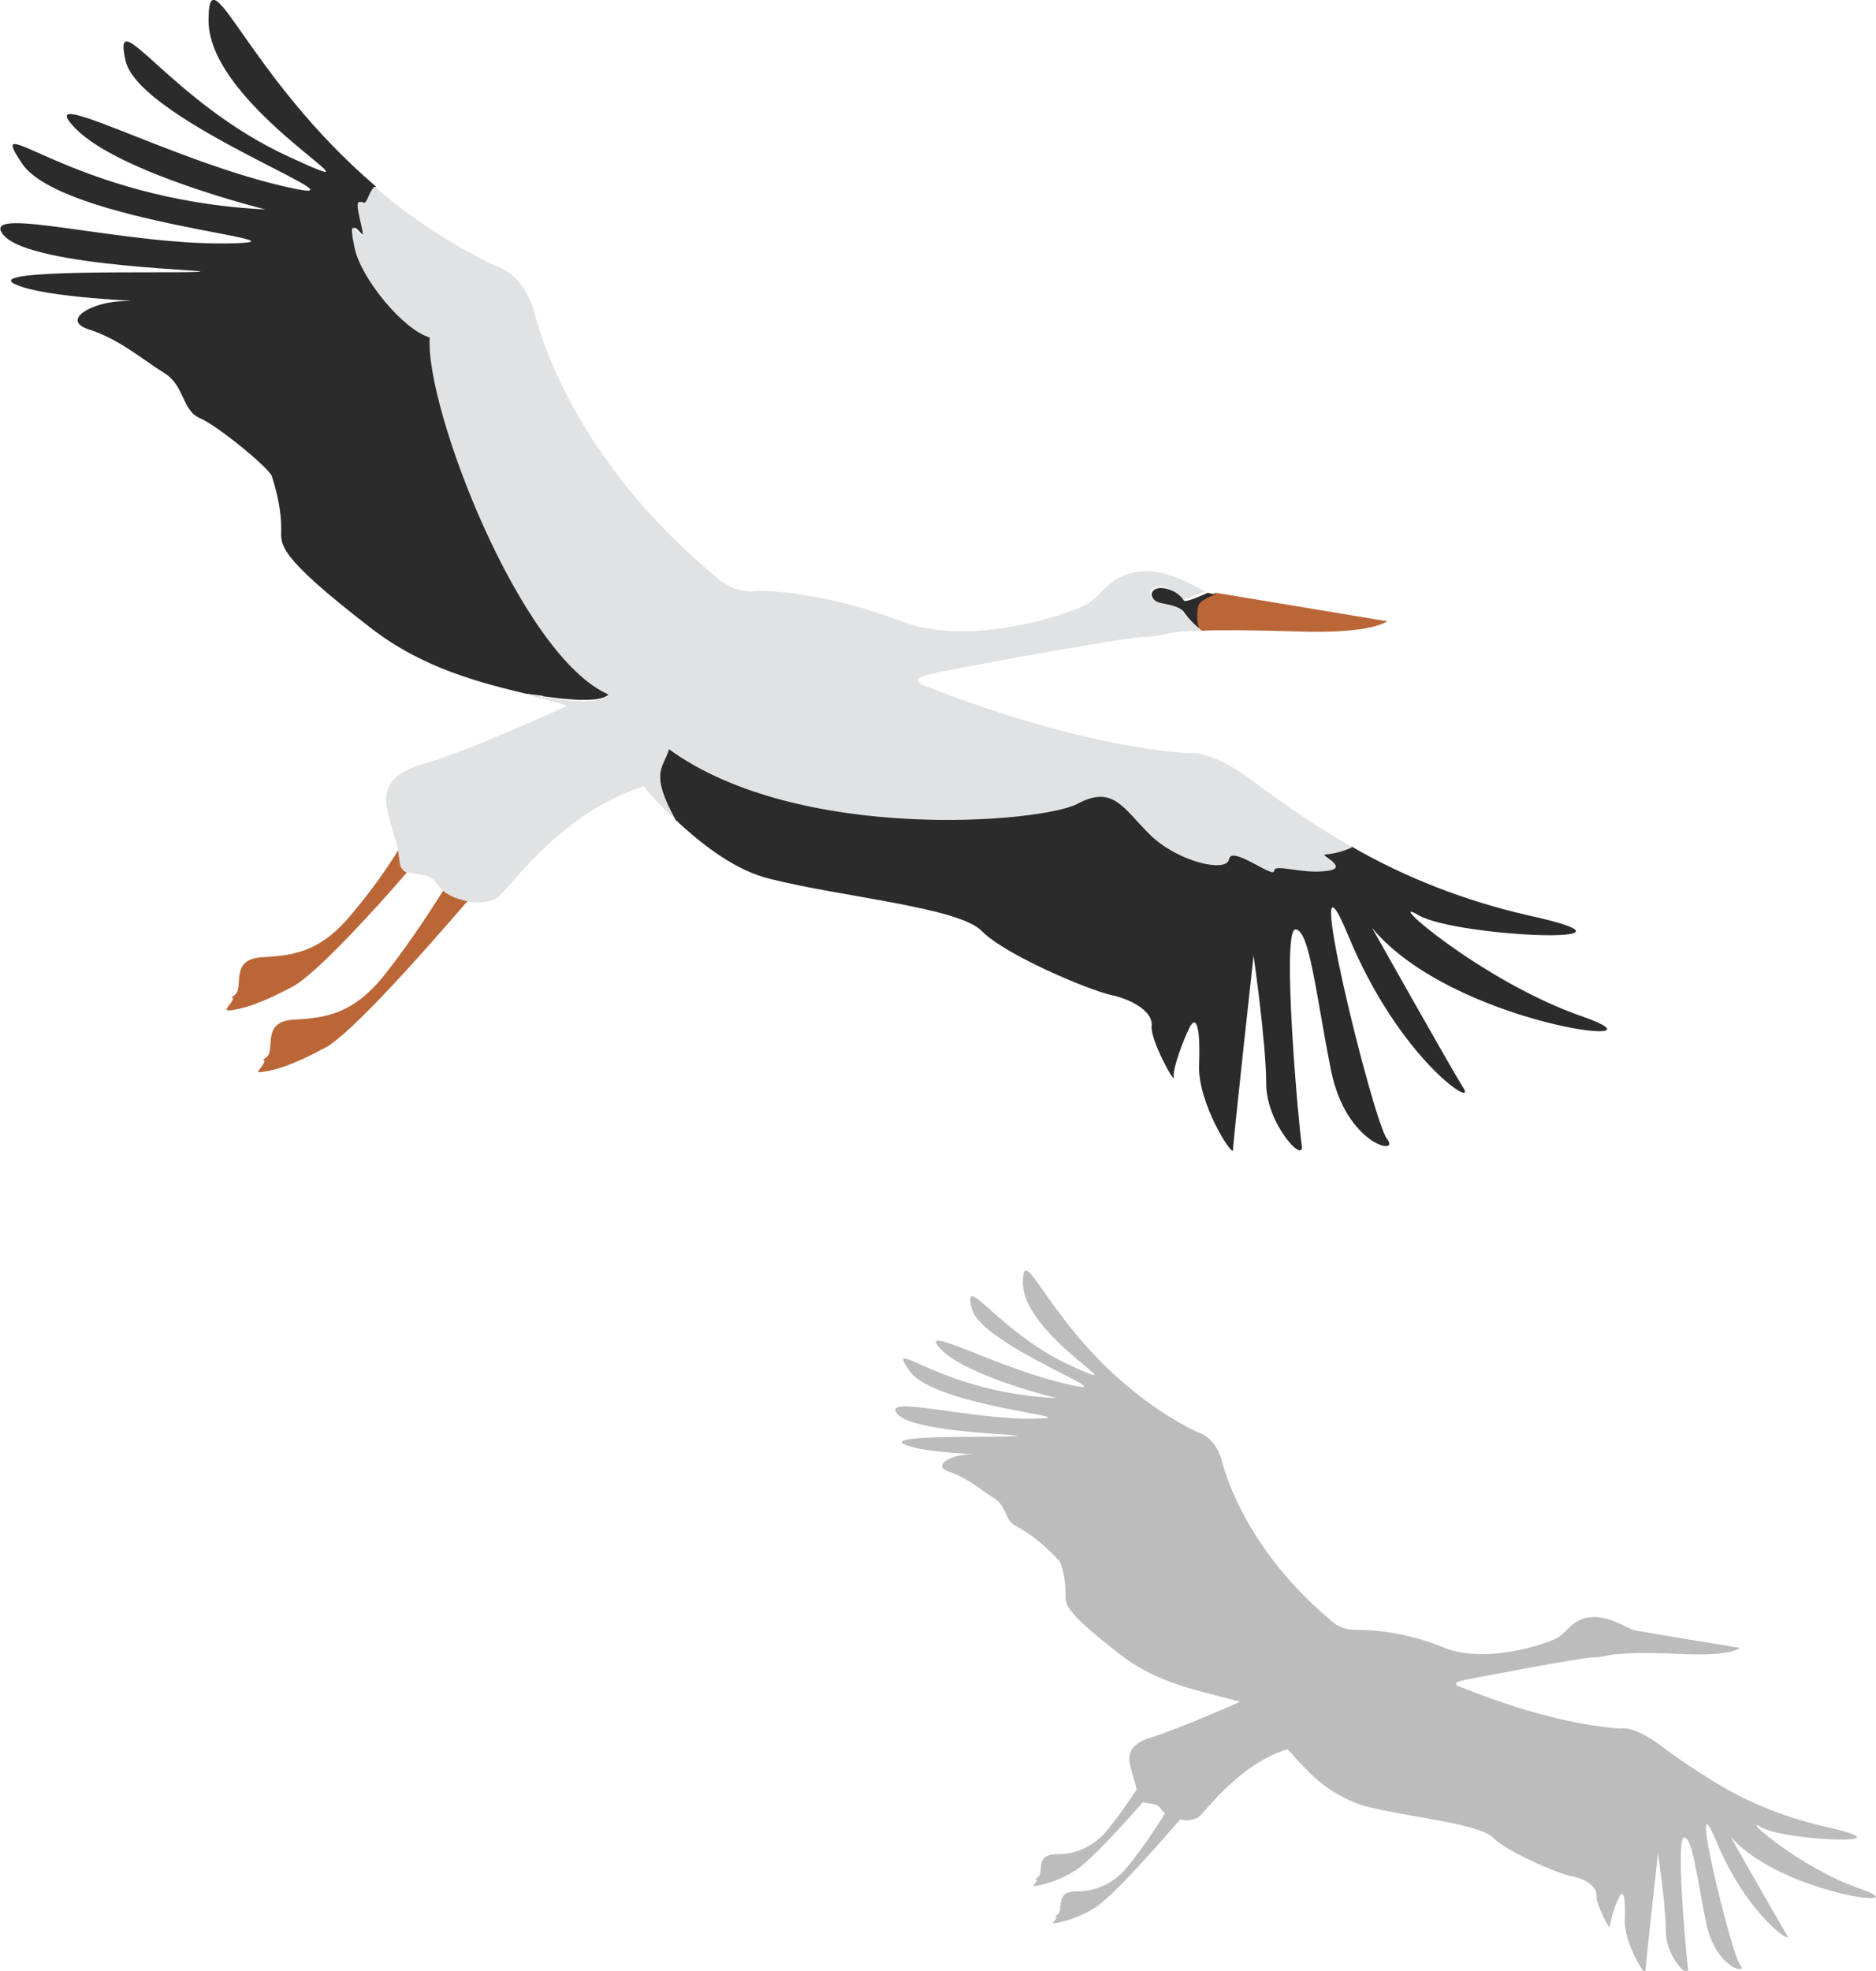
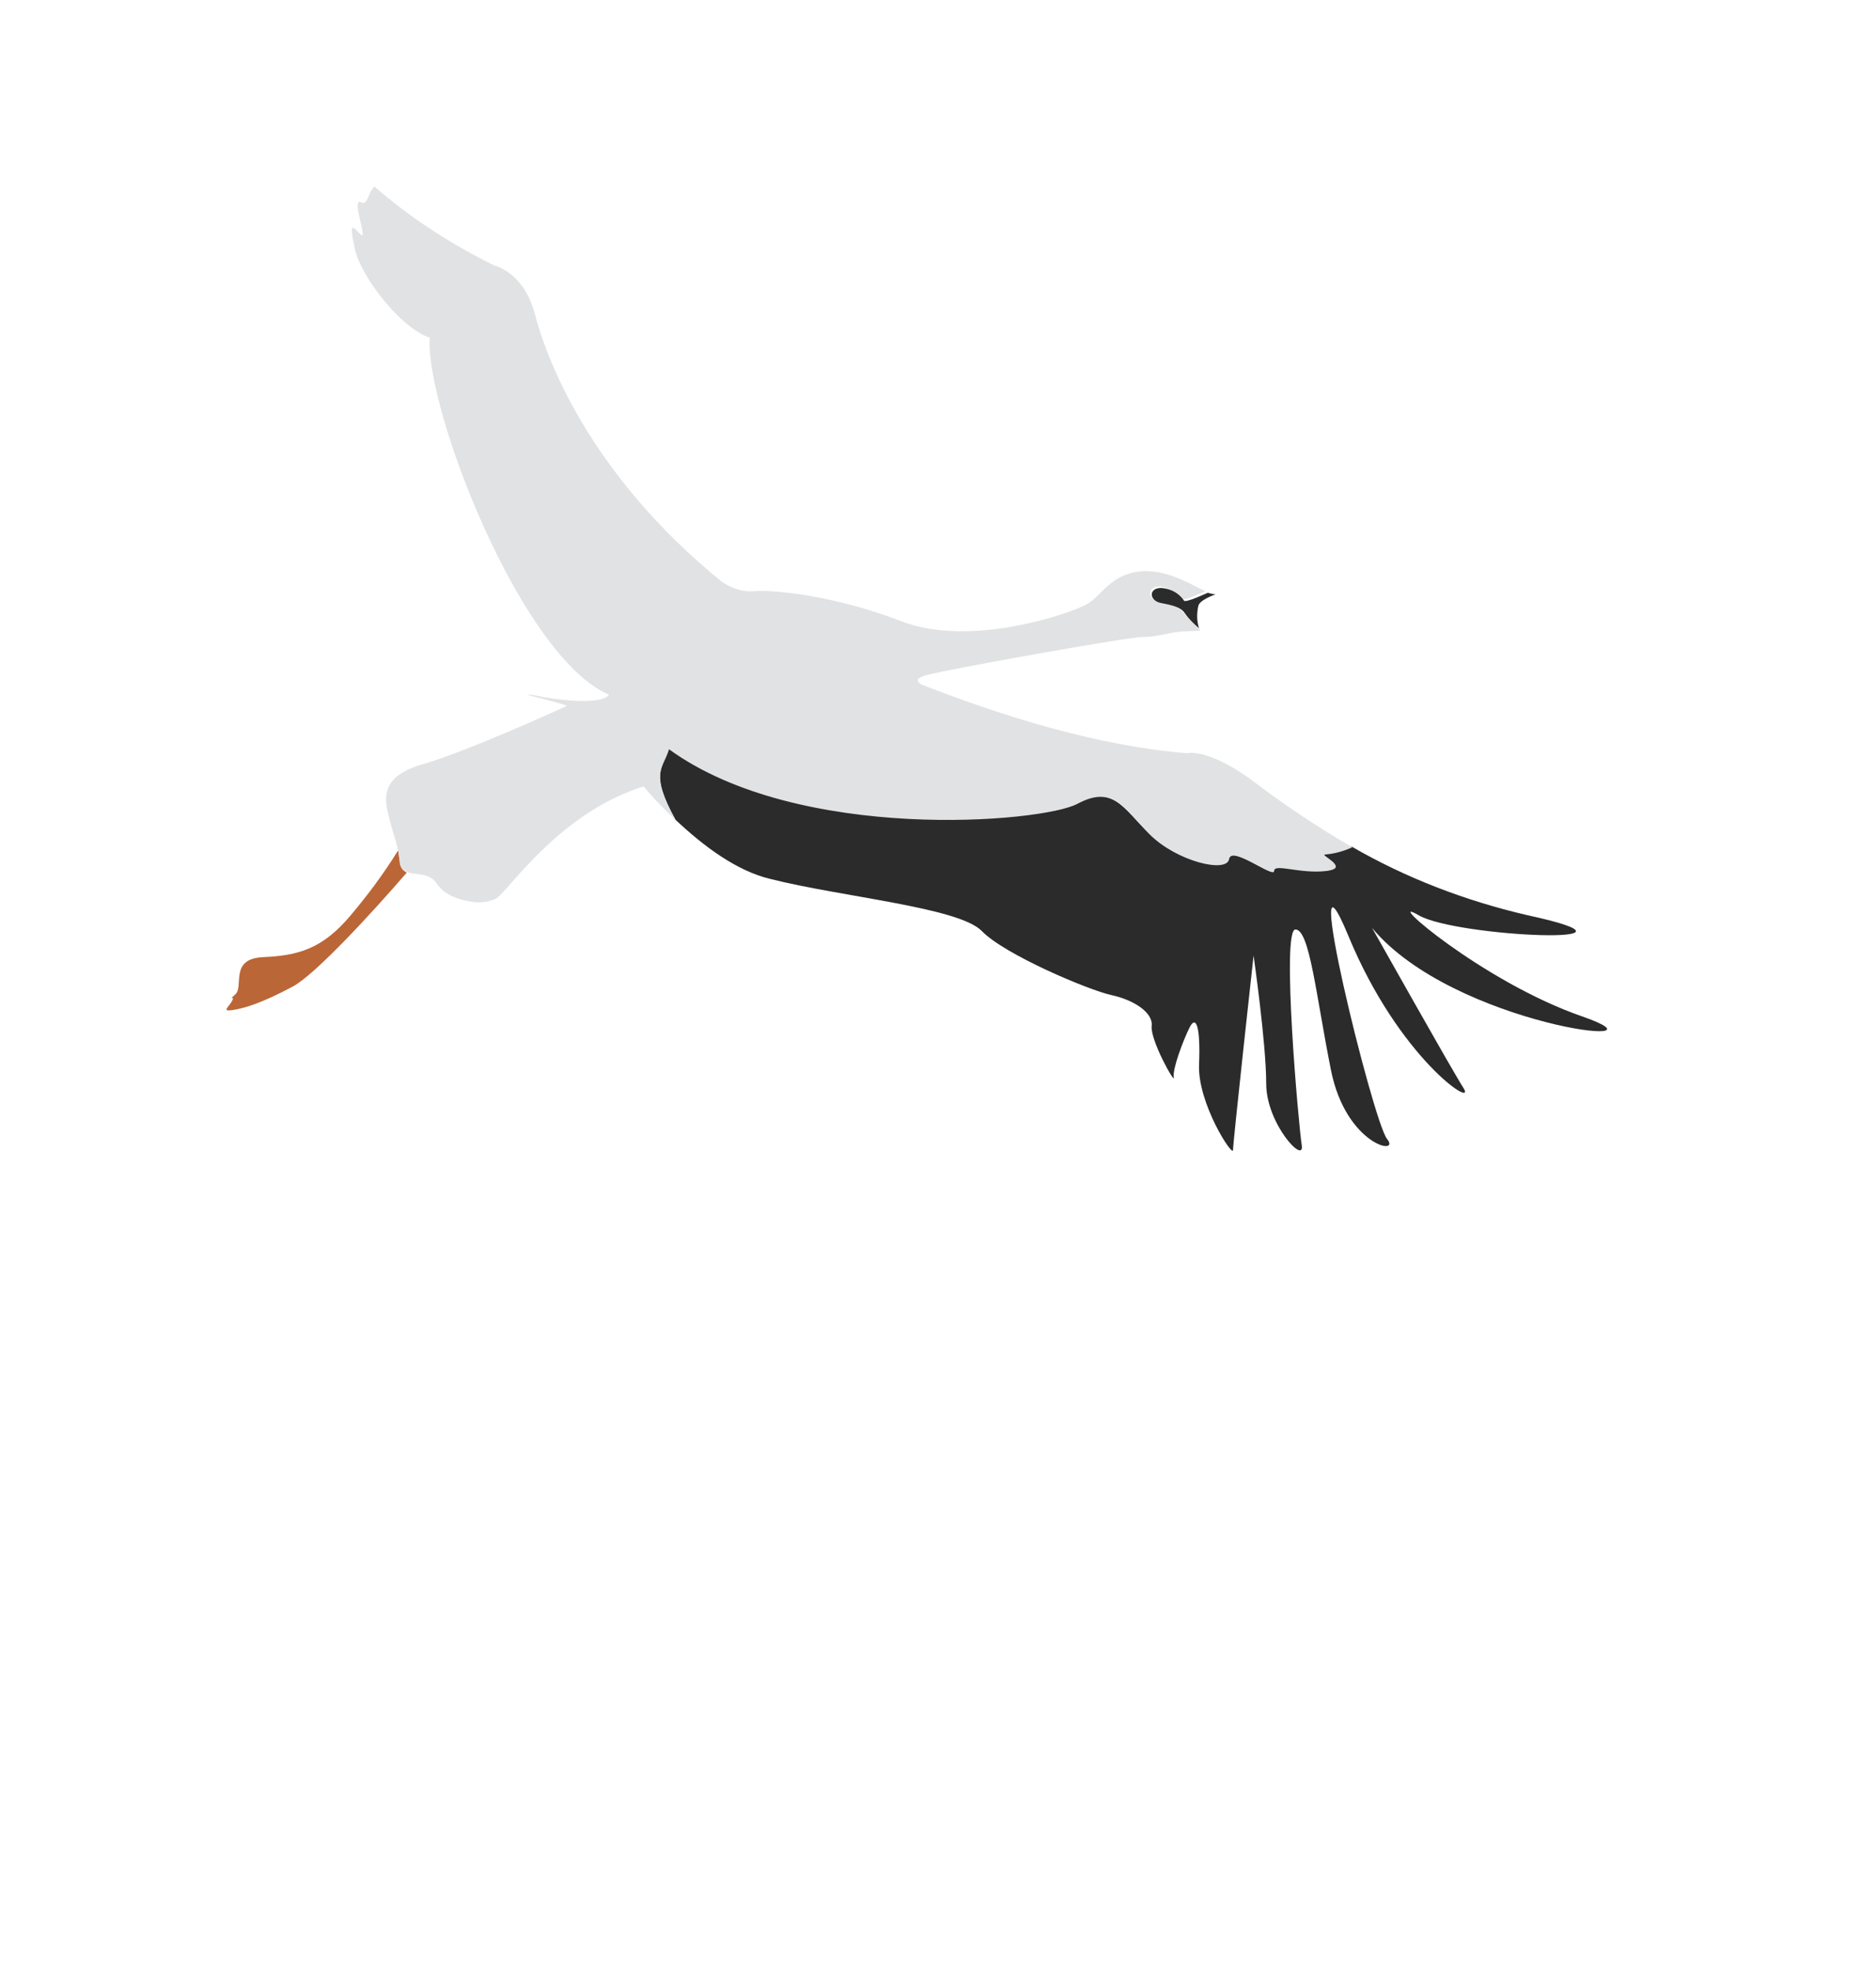
<svg xmlns="http://www.w3.org/2000/svg" id="Groupe_132" x="0px" y="0px" viewBox="0 0 237.5 249.4" style="enable-background:new 0 0 237.5 249.4;" xml:space="preserve">
  <style type="text/css">	.st0{fill:#2B2B2B;}	.st1{fill:#BB6637;}	.st2{fill:#E1E2E3;}	.st3{opacity:0.3;fill:#212121;}</style>
  <path id="Tracé_437" class="st0" d="M85.5,103.7c3.6,3.4,7.8,6.5,12,7.5c9.1,2.3,23.9,3.6,26.8,6.6s13.6,7.5,16.4,8.1 c2.8,0.6,5.3,2.2,5.1,3.9c-0.2,1.8,3,7.5,2.8,6.5s1.2-4.7,2-6.3c0.8-1.6,1.4-0.2,1.2,4.7c-0.2,4.9,4.3,11.8,4.3,10.8 s2.6-24.6,2.6-24.6s1.6,11.1,1.6,16.2s4.9,10.3,4.5,7.8c-0.4-2.5-2.6-27.3-0.8-27.3c1.8,0,2.6,8.3,4.5,17.8s8.9,10.9,7.1,8.7 c-1.8-2.2-11.3-41.1-4.9-25.7c6.4,15.5,16.2,21.9,14.6,19.3c-1.6-2.5-11.3-19.8-11.6-20.3c10.3,12.4,39.3,15.6,26.6,11.2 s-25.5-15.6-20.7-12.8s31.8,3.9,13.8,0c-7.8-1.8-15.4-4.7-22.3-8.7h0c-1,0.5-2.1,0.8-3.3,0.9c-1.3,0,3.3,1.7,0,2.1s-6.6-1.1-6.6,0 c0,1-5.4-3.2-5.7-1.5c-0.3,1.7-6.6,0.3-10-3.1s-4.7-6.3-9.2-3.9c-4.5,2.4-11.8,0.5-12.8,1.4c-0.9,0.9-4.7-2.5-7-1.4 c-2.2,1.1-7-2-7.9-0.9c-0.9,1.1-10.4-1-13.3-2.2s-5-3.8-5.7-2.8c-0.7,1.1-4.3-3.7-5.1-1.1C83.9,97.5,82.3,97.8,85.5,103.7" />
-   <path id="Tracé_438" class="st0" d="M24.9,34.4C20.8,34.6-1.9,34,1.8,35.9s18,2.2,14,2.2s-8.3,2.4-4.5,3.6s6.9,3.9,9.5,5.5 s2.2,4.7,4.5,5.7s8.5,6.1,9.1,7.3c0.7,2.2,1.2,4.4,1.2,6.7c0,2-0.8,3.2,11.4,12.6c6.6,5.1,13.9,6.9,19.7,8.3l0,0l0.2,0 c0,0,0.1,0,0.1,0c0.3,0.1,0.8,0.1,1.4,0.2c0.1,0,0.3,0,0.4,0.1c2.8,0.4,7.4,0.9,8.3-0.3c1.2-1.8-1.8-4-5.8-6c-3.9-2-2.4-6.4-3.8-7 s-0.7-2.6-2.3-3.6c-1.5-0.9-2.6-9.9-4-10.1s0.7-5.1-2-6.1S58,43.8,54.6,42.7s-8.7-7.5-9.5-11.3s0-2.5,0.8-1.7s-1.3-4.7,0-4.1 c0.9,0.4,0.7-0.9,1.7-2c-16.4-14-21.2-30-21.2-21c0,11.3,25.1,24.1,10.1,17.2S14.1-0.2,15.9,7.7S50,26.9,35.6,23.5S4,10.5,9.5,16.2 s24.1,10.3,24.1,10.3C8.9,25.3-2.3,13.1,2.8,20.7s39.3,9.9,25.9,10.1s-31.8-5.1-28.2-1S29.1,34.2,24.9,34.4" />
-   <path id="Tracé_439" class="st1" d="M33.4,135.6c1.4-0.2,3.6-0.8,7.7-3c4.1-2.1,17.7-18.2,18.1-18.6c-1.1-0.2-2.2-0.6-3.1-1.3 c-2.4,3.8-4.9,7.5-7.7,11c-3.6,4.3-6.7,5.1-11.1,5.3c-4.3,0.2-2.4,3.7-3.5,4.7c-1.2,1,0,0-0.4,0.8C33,135.4,32,135.8,33.4,135.6" />
  <path id="Tracé_440" class="st1" d="M29.4,127.8c1.4-0.2,3.6-0.8,7.7-3c2.8-1.5,10-9.3,14.4-14.4c-0.6-0.3-0.9-0.8-0.9-1.5 c-0.1-0.5-0.1-0.9-0.2-1.3c-1.8,2.9-3.8,5.6-6,8.2c-3.6,4.3-6.7,5.1-11.1,5.3c-4.3,0.2-2.4,3.7-3.5,4.7s0,0-0.4,0.8 S28,128,29.4,127.8" />
  <path id="Tracé_441" class="st2" d="M77.1,87.9c-0.8,1.2-5.5,0.8-8.3,0.3c-0.1,0-0.3,0-0.4-0.1c-0.6-0.1-1-0.2-1.4-0.2 c0,0-0.1,0-0.1,0l-0.2,0c1.9,0.5,3.7,0.9,5.1,1.4c0,0-12.4,5.7-18.3,7.4s-4.7,4.9-4.1,7.3c0.5,1.9,0.7,2.2,1,3.6 c0.1,0.3,0.1,0.8,0.2,1.3c0,0.6,0.4,1.2,0.9,1.4c1.1,0.5,2.8,0,3.8,1.5c0.2,0.3,0.5,0.6,0.8,0.9c0.9,0.7,2,1.1,3.1,1.3 c1.2,0.3,2.5,0.2,3.6-0.3c1.6-1,8-10.9,18.7-14.2c1.2,1.5,2.6,2.9,4,4.2c-3.3-5.9-1.6-6.3-0.8-8.9c16.4,11.9,47.2,9.3,51.7,6.9 c4.5-2.4,5.8,0.5,9.2,3.9s9.7,4.9,10,3.1s5.7,2.5,5.7,1.5s3.3,0.4,6.6,0s-1.3-2.1,0-2.1c1.1-0.1,2.2-0.4,3.3-0.9 c-4.5-2.6-8.8-5.5-13-8.7c-5.5-3.9-7.9-3.2-7.9-3.2c-11.3-0.9-23.4-4.7-33.4-8.6c0,0-0.1,0-0.1,0c-0.3-0.2-1.3-0.7,0.2-1.2 c1.7-0.6,25.7-4.9,27.6-4.9s2.9-0.5,5-0.7c0.6,0,1.4-0.1,2.3-0.1h0.1l-0.4-0.4c-0.6-0.6-1.2-1.2-1.8-1.9c-0.4-0.7-1.4-0.9-3-1.3 s-1.6-2,0-2c1.1,0.1,2.1,0.7,2.8,1.6c0.2,0.3,3-1,3-1c-1.4-0.6-4.9-2.9-8.3-2.5c-3.8,0.4-4.9,3.2-6.8,4.2c-2,1.1-14.6,5.5-23.4,2.1 s-16.6-4-18.7-3.8c-1.3,0.1-2.6-0.3-3.7-1c0,0-0.1,0-0.1-0.1l-0.1,0c-17.3-14-22.5-29-23.8-34c-1.4-5.3-5.1-6.1-5.1-6.1 c-5.5-2.7-10.6-6-15.2-10c-1,1.1-0.8,2.4-1.7,2c-1.3-0.7,0.9,4.9,0,4.1c-0.9-0.8-1.6-2.1-0.8,1.7s6.1,10.3,9.5,11.3 C53.8,51.6,65.9,83.1,77.1,87.9" />
-   <path id="Tracé_442" class="st1" d="M151.7,79.4l0.4,0.4c2.3-0.1,6-0.1,12.4,0.1c9.3,0.3,11.1-1.3,11.1-1.3s-18.1-3-21.7-3.6 c0,0-2.1,0.8-2.2,1.5C151.3,77.5,151.4,78.5,151.7,79.4" />
  <path id="Tracé_443" class="st0" d="M147,76.3c1.6,0.3,2.6,0.6,3,1.3c0.5,0.7,1.1,1.3,1.8,1.9c-0.3-0.9-0.3-1.9-0.1-2.8 c0.1-0.8,2.2-1.5,2.2-1.5c-0.3,0-0.5-0.1-0.6-0.1c-0.1,0-0.3-0.1-0.4-0.1c0,0-2.8,1.3-3,1c-0.6-0.9-1.6-1.5-2.8-1.6 C145.4,74.3,145.4,76,147,76.3" />
-   <path id="Tracé_436" class="st3" d="M235.6,239c-7.7-2.6-15.5-9.5-12.6-7.8s19.3,2.4,8.4,0c-4.8-1.1-9.4-2.8-13.6-5.3l0,0 c-2.7-1.6-5.4-3.4-7.9-5.3c-3.4-2.4-4.8-1.9-4.8-1.9c-6.9-0.5-14.3-2.9-20.3-5.3l-0.1,0c-0.2-0.1-0.8-0.4,0.1-0.7 c1.1-0.3,15.6-3,16.8-3s1.8-0.3,3-0.4c0.4,0,0.8-0.1,1.4-0.1h0.1c1.4-0.1,3.6-0.1,7.5,0.1c5.7,0.2,6.7-0.8,6.7-0.8s-11-1.8-13.2-2.2 c-0.2,0-0.3-0.1-0.4-0.1c-0.1,0-0.2,0-0.2-0.1c-0.8-0.3-3-1.7-5.1-1.5c-2.3,0.2-3,1.9-4.2,2.6s-8.9,3.4-14.3,1.3 c-3.6-1.5-7.5-2.3-11.4-2.3c-0.8,0-1.6-0.2-2.2-0.6l-0.1,0l0,0c-10.5-8.5-13.7-17.7-14.5-20.7c-0.8-3.2-3.1-3.7-3.1-3.7 c-3.3-1.6-6.4-3.7-9.2-6.1c-10-8.5-12.9-18.2-12.9-12.8c0,6.8,15.3,14.7,6.1,10.5s-13.7-12.1-12.6-7.3s20.8,11.7,12,9.6 c-8.8-2-19.2-7.9-15.9-4.4c3.4,3.5,14.7,6.2,14.7,6.2c-15-0.7-21.9-8.2-18.7-3.5s23.9,6,15.7,6.1c-8.2,0.1-19.3-3.1-17.2-0.6 s17.4,2.6,14.9,2.8s-16.3-0.2-14.1,1c2.3,1.2,10.9,1.3,8.5,1.3c-2.4,0-5,1.4-2.8,2.2c2.3,0.7,4.2,2.4,5.8,3.4c1.6,1,1.3,2.9,2.8,3.5 c2.1,1.2,3.9,2.7,5.5,4.5c0.5,1.3,0.7,2.7,0.7,4.1c0,1.2-0.5,1.9,7,7.7c4,3.1,8.5,4.2,12,5.1h0c1.2,0.3,2.2,0.6,3.1,0.8 c0,0-7.6,3.4-11.2,4.5c-3.6,1.1-2.9,3-2.5,4.4c0.3,1.2,0.4,1.3,0.6,2.2c-1.1,1.7-2.3,3.4-3.6,5c-1.6,2.1-4.1,3.3-6.7,3.2 c-2.6,0.1-1.4,2.3-2.2,2.9s0,0-0.2,0.5s-0.8,0.7,0,0.6c1.7-0.3,3.2-0.9,4.7-1.8c1.7-0.9,6.1-5.7,8.8-8.8c0.7,0.3,1.7,0,2.3,0.9 c0.1,0.2,0.3,0.4,0.5,0.5c-1.4,2.3-3,4.6-4.7,6.7c-1.6,2.1-4.1,3.3-6.7,3.2c-2.6,0.1-1.4,2.3-2.2,2.9c-0.7,0.6,0,0-0.2,0.5 c-0.2,0.5-0.8,0.7,0,0.6c1.7-0.3,3.2-0.9,4.7-1.8c2.5-1.3,10.8-11.1,11-11.3c0.7,0.2,1.5,0.1,2.2-0.2c1-0.6,4.9-6.6,11.4-8.7 c0.8,0.9,1.6,1.8,2.4,2.6c2,2.1,4.5,3.7,7.3,4.6c5.5,1.4,14.5,2.2,16.3,4s8.3,4.6,10,4.9s3.2,1.3,3.1,2.4s1.8,4.6,1.7,4 c0.2-1.3,0.6-2.6,1.2-3.8c0.5-1,0.8-0.1,0.7,2.9s2.6,7.2,2.6,6.6s1.6-15,1.6-15s1,6.7,1,9.9s3,6.2,2.8,4.7s-1.6-16.6-0.5-16.6 s1.6,5,2.8,10.8s5.4,6.6,4.3,5.3s-6.9-25-3-15.6s9.9,13.3,8.9,11.8c-0.9-1.5-6.9-12-7.1-12.4C225.6,239.7,243.2,241.7,235.6,239" />
</svg>